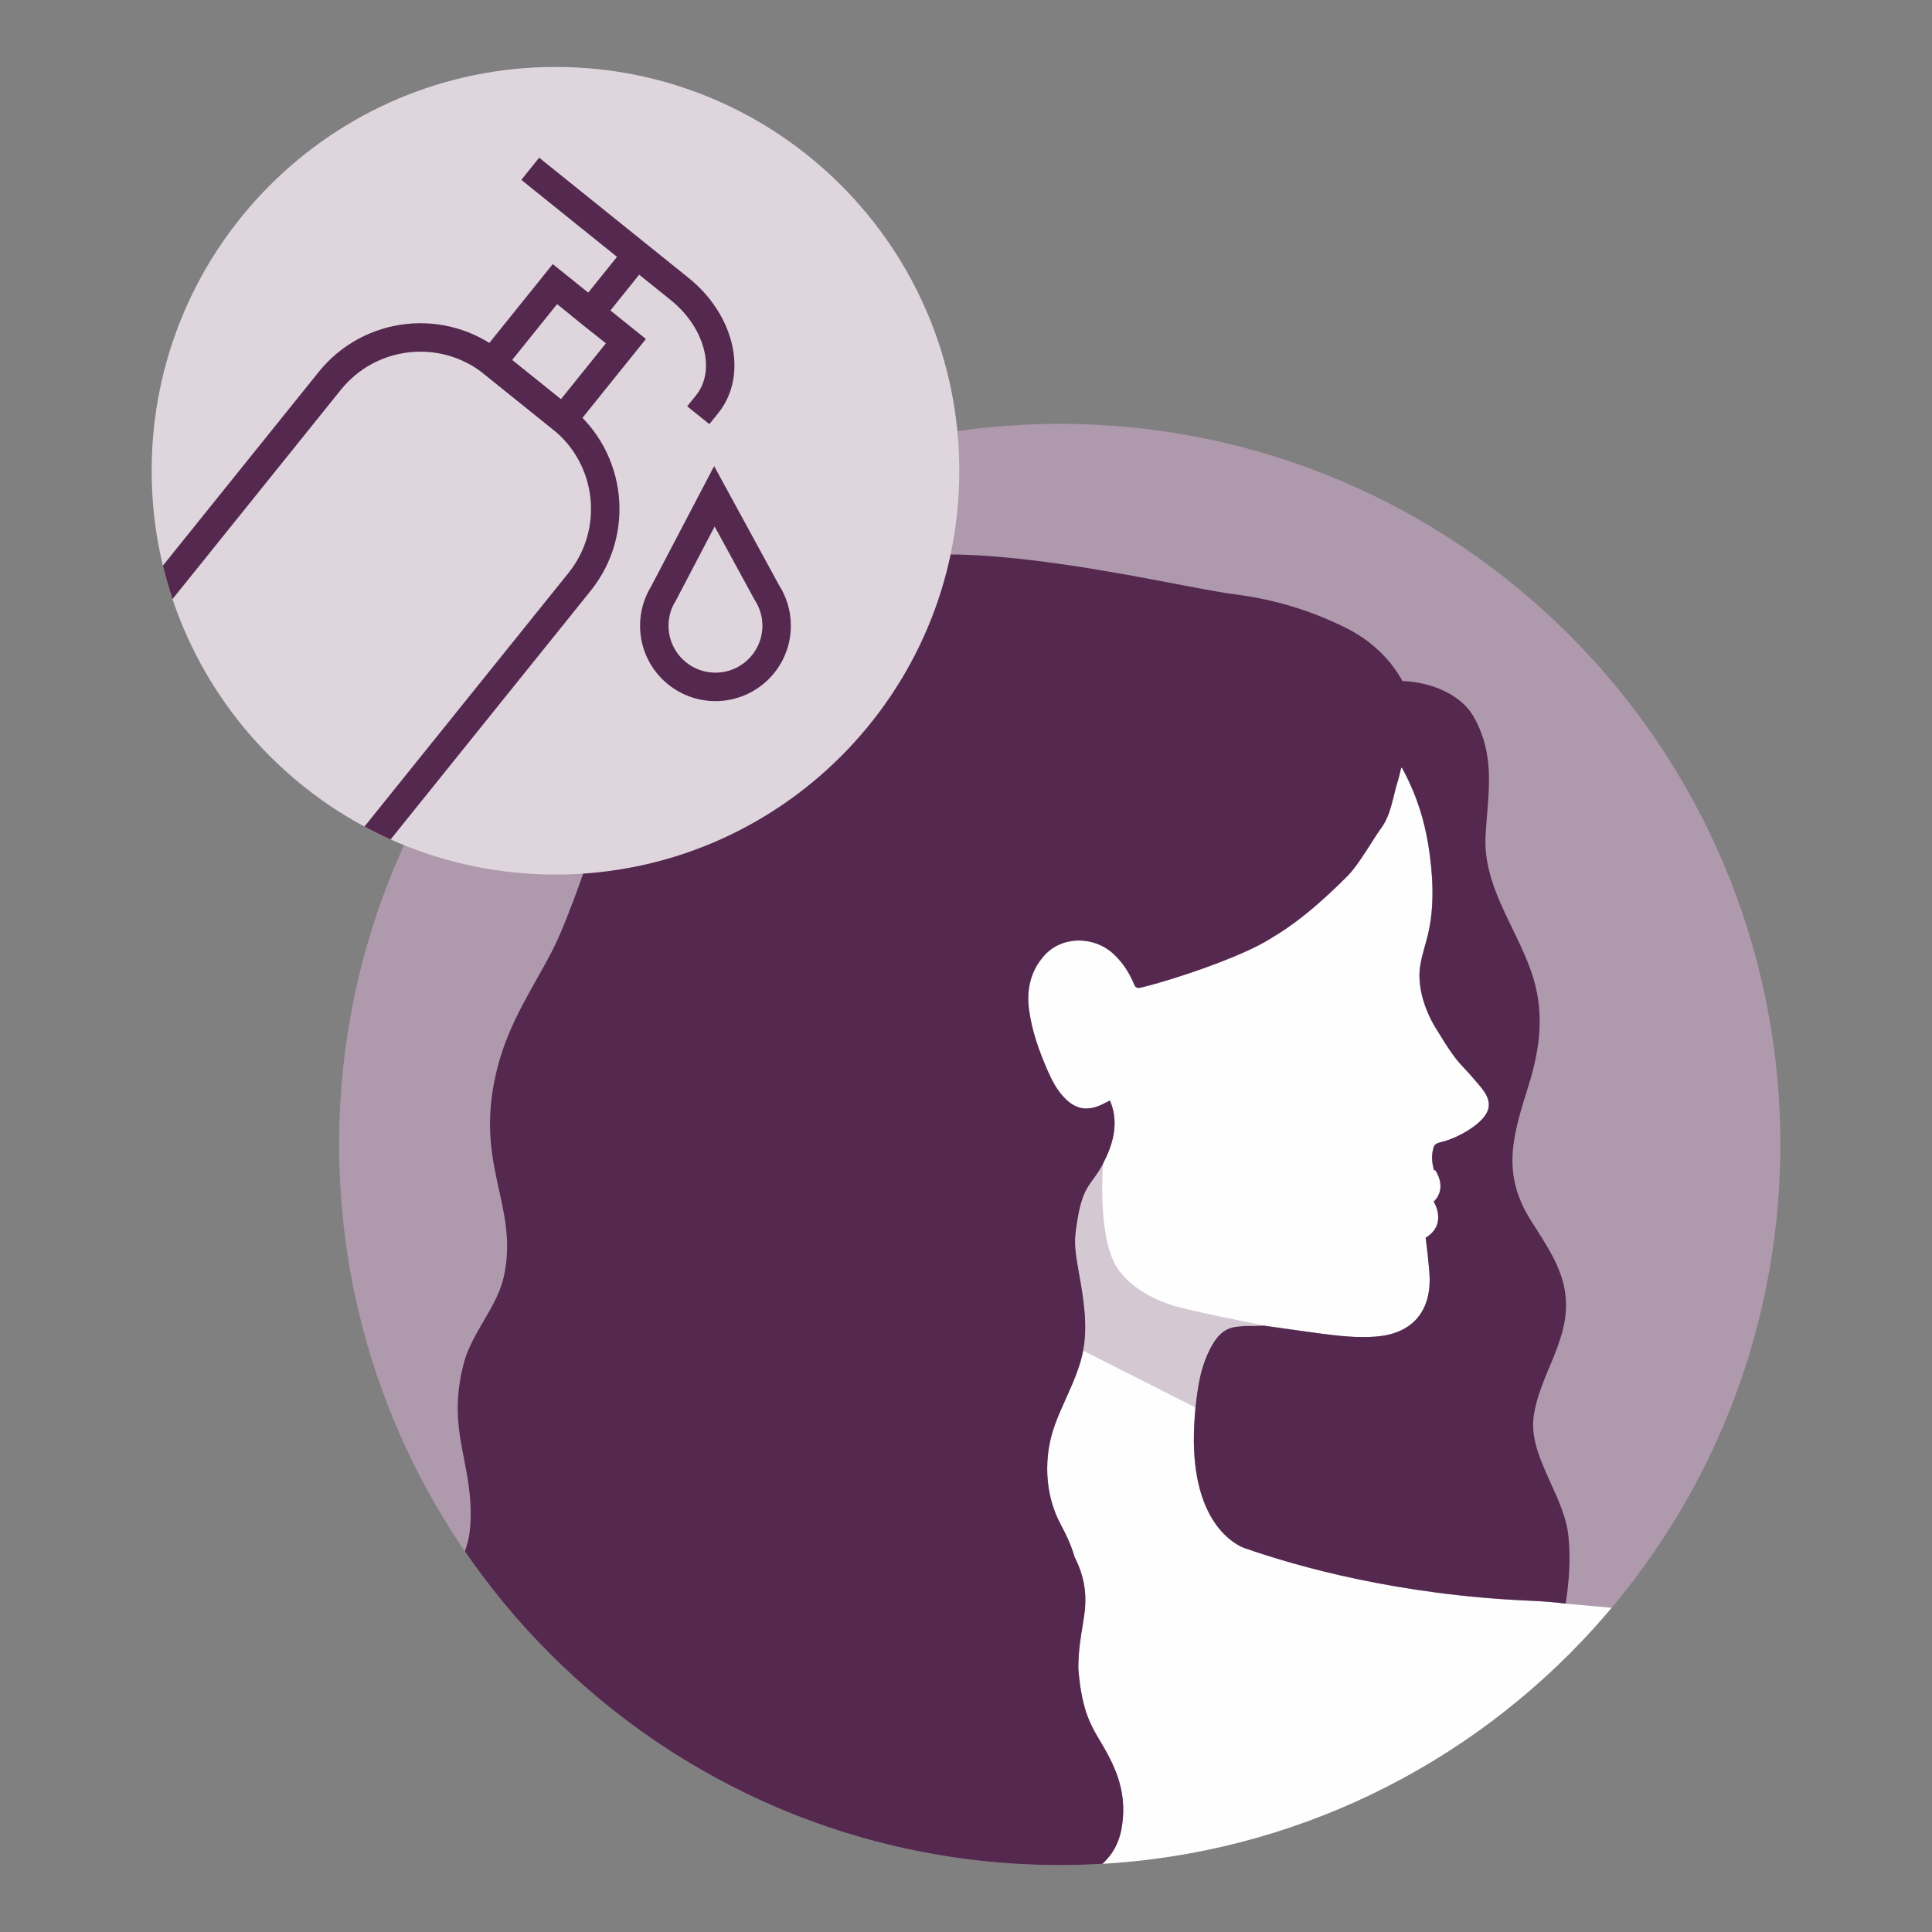
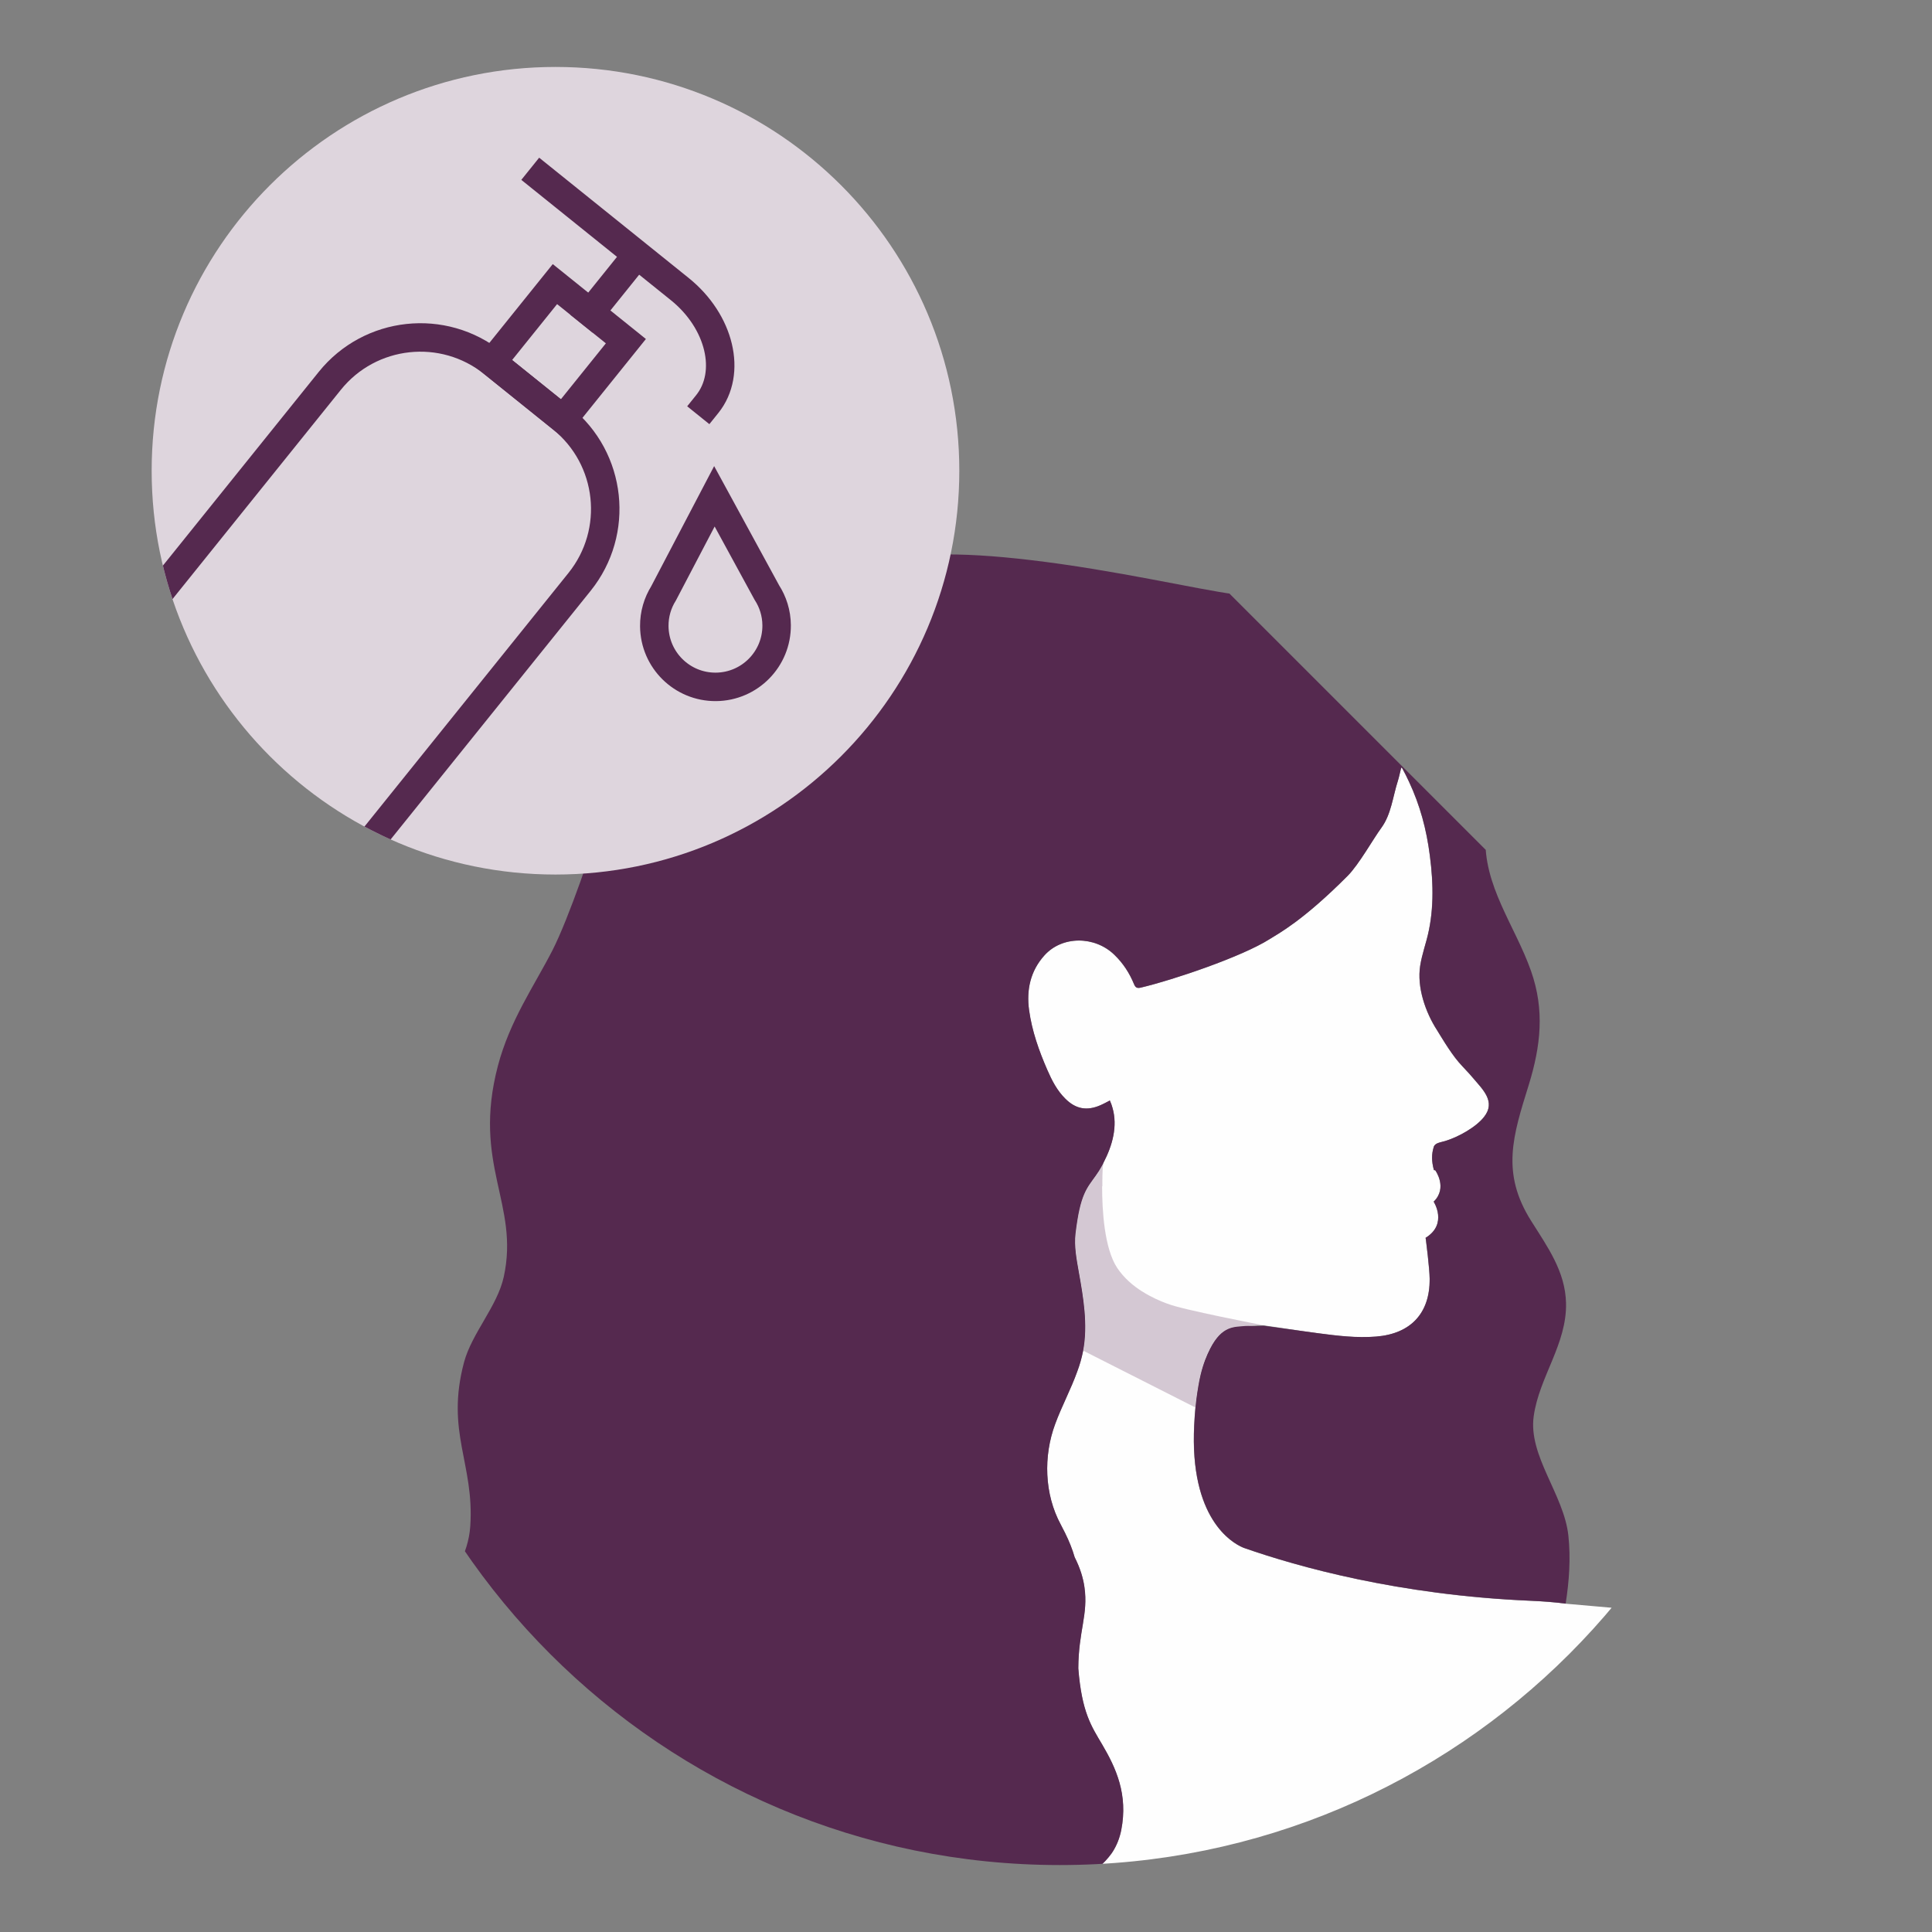
<svg xmlns="http://www.w3.org/2000/svg" style="isolation:isolate" viewBox="326.781 43.264 73.3 73.3" width="73.3pt" height="73.3pt">
  <rect x="326.781" y="43.264" width="73.3" height="73.3" fill="#808080" stroke="none" />
  <g>
    <clipPath id="_clipPath_5OxlUXSKCrTG1L9wS0HxJTBJNtBdjZyh">
      <path d=" M 326.781 116.564 L 400.081 116.564 L 400.081 43.264 L 326.781 43.264 L 326.781 116.564 Z " fill="rgb(255,255,255)" />
    </clipPath>
    <g clip-path="url(#_clipPath_5OxlUXSKCrTG1L9wS0HxJTBJNtBdjZyh)">
-       <path d=" M 394.327 86.685 C 394.327 101.784 382.087 114.024 366.988 114.024 C 351.888 114.024 339.648 101.784 339.648 86.685 C 339.648 71.586 351.888 59.346 366.988 59.346 C 382.087 59.346 394.327 71.586 394.327 86.685 Z " fill="rgb(175,154,173)" />
-     </g>
+       </g>
    <clipPath id="_clipPath_KxYwRcCsg6GL1B4CA5FIEre07t7FZidf">
-       <path d=" M 339.648 86.685 C 339.648 101.784 351.888 114.024 366.988 114.024 L 366.988 114.024 C 382.087 114.024 394.327 101.784 394.327 86.685 L 394.327 86.685 C 394.327 71.586 382.087 59.346 366.988 59.346 L 366.988 59.346 C 351.888 59.346 339.648 71.586 339.648 86.685 Z " fill="rgb(255,255,255)" />
+       <path d=" M 339.648 86.685 C 339.648 101.784 351.888 114.024 366.988 114.024 L 366.988 114.024 C 382.087 114.024 394.327 101.784 394.327 86.685 L 394.327 86.685 L 366.988 59.346 C 351.888 59.346 339.648 71.586 339.648 86.685 Z " fill="rgb(255,255,255)" />
    </clipPath>
    <g clip-path="url(#_clipPath_KxYwRcCsg6GL1B4CA5FIEre07t7FZidf)">
      <path d=" M 368.946 113.592 C 368.966 113.566 368.983 113.54 369 113.512 C 369.15 113.274 369.259 113.002 369.319 112.696 C 369.58 111.352 369.127 110.355 368.593 109.45 C 368.186 108.76 367.822 108.235 367.69 106.566 C 367.695 105.142 368.071 104.523 367.922 103.483 C 367.896 103.297 367.853 103.119 367.799 102.945 C 367.733 102.739 367.649 102.541 367.552 102.349 C 367.466 102.048 367.345 101.747 367.187 101.427 C 367.136 101.324 367.081 101.218 367.024 101.109 C 366.399 99.951 366.361 98.511 366.812 97.296 C 367.061 96.617 367.411 95.97 367.652 95.294 C 367.744 95.047 367.816 94.798 367.867 94.54 C 367.867 94.535 367.87 94.529 367.87 94.523 C 367.968 94.022 367.968 93.512 367.925 93.002 C 367.882 92.507 367.796 92.008 367.707 91.518 C 367.624 91.037 367.526 90.55 367.583 90.066 C 367.606 89.874 367.629 89.702 367.655 89.551 C 367.847 88.368 368.126 88.236 368.47 87.694 C 368.493 87.657 368.516 87.62 368.539 87.58 C 368.553 87.554 368.57 87.528 368.584 87.5 C 368.607 87.46 368.631 87.417 368.648 87.374 C 368.986 86.72 369.187 85.996 368.986 85.297 C 368.96 85.202 368.929 85.111 368.886 85.019 C 368.854 85.036 368.825 85.051 368.794 85.068 C 368.708 85.114 368.619 85.159 368.527 85.199 C 368.014 85.423 367.589 85.345 367.193 84.947 C 366.881 84.638 366.685 84.254 366.513 83.859 C 366.195 83.128 365.931 82.384 365.822 81.593 C 365.716 80.82 365.874 80.104 366.402 79.516 C 367.073 78.766 368.309 78.766 369.058 79.491 C 369.388 79.808 369.632 80.184 369.804 80.605 C 369.861 80.745 369.927 80.768 370.071 80.734 C 371.292 80.444 373.888 79.567 374.943 78.9 C 375.296 78.677 376.214 78.199 377.91 76.495 C 378.337 76.065 378.873 75.102 379.194 74.664 C 379.561 74.157 379.62 73.498 379.813 72.897 C 379.864 72.733 379.896 72.561 379.941 72.387 C 379.956 72.398 379.976 72.407 379.982 72.418 C 380.074 72.584 380.157 72.753 380.234 72.919 C 380.653 73.813 380.9 74.721 381.029 75.738 C 381.169 76.812 381.186 77.904 380.9 78.941 C 380.871 79.047 380.839 79.153 380.811 79.259 C 380.75 79.473 380.696 79.685 380.662 79.9 C 380.53 80.722 380.863 81.676 381.301 82.352 C 381.356 82.435 381.78 83.168 382.119 83.561 C 382.294 83.764 382.486 83.951 382.658 84.157 C 383.025 84.595 383.547 85.059 383.08 85.646 C 382.764 86.045 382.087 86.414 381.608 86.557 C 381.439 86.609 381.221 86.626 381.175 86.781 C 381.089 87.064 381.089 87.311 381.181 87.657 L 381.181 87.66 C 381.224 87.66 381.235 87.671 381.235 87.671 C 381.235 87.671 381.714 88.33 381.172 88.857 C 381.172 88.857 381.72 89.705 380.865 90.229 C 380.871 90.252 380.874 90.272 380.877 90.292 C 380.88 90.315 381.017 91.392 381.02 91.788 C 381.032 93.094 380.297 93.87 378.992 93.976 C 378.246 94.036 377.509 93.945 376.772 93.847 C 376.089 93.756 375.411 93.643 374.728 93.549 C 374.728 93.549 374.566 93.544 374.523 93.546 C 374.405 93.555 374.098 93.567 374.035 93.575 C 373.622 93.619 373.152 93.541 372.693 94.432 C 372.563 94.682 372.432 95.002 372.328 95.428 C 372.314 95.494 372.3 95.566 372.282 95.638 C 372.254 95.784 372.228 95.938 372.202 96.107 C 372.19 96.193 372.176 96.285 372.165 96.379 C 372.153 96.477 372.145 96.577 372.133 96.683 C 372.113 96.886 372.099 97.101 372.087 97.333 C 371.906 100.882 373.524 101.802 373.926 101.974 C 373.929 101.974 373.929 101.977 373.932 101.977 C 373.958 101.988 373.978 101.997 373.992 102 C 374.001 102.002 374.006 102.005 374.009 102.005 C 374.012 102.008 374.015 102.008 374.015 102.008 C 375.989 102.696 379.821 103.784 384.844 103.999 C 385.317 104.019 385.762 104.053 386.178 104.108 L 392.067 104.626 L 381.47 113.098 L 368.119 114.515 L 368.946 113.592 Z " fill="rgb(254,254,254)" />
      <path d=" M 371.055 92.721 C 370.808 92.629 370.467 92.486 370.122 92.265 C 370.119 92.265 370.117 92.265 370.113 92.262 C 369.769 92.045 369.425 91.752 369.169 91.371 C 368.676 90.629 368.595 89.17 368.595 88.279 C 368.601 88.276 368.604 88.27 368.604 88.265 C 368.601 87.941 368.613 87.688 368.618 87.565 L 368.618 87.554 C 368.629 87.491 368.639 87.431 368.65 87.371 C 368.649 87.372 368.649 87.373 368.648 87.374 C 368.631 87.417 368.608 87.46 368.585 87.5 C 368.571 87.529 368.554 87.555 368.539 87.58 C 368.516 87.621 368.493 87.658 368.47 87.695 C 368.159 88.185 367.902 88.339 367.713 89.24 C 367.695 89.329 367.677 89.426 367.66 89.531 C 367.634 89.683 367.611 89.855 367.588 90.047 C 367.531 90.532 367.628 91.019 367.711 91.5 C 367.801 91.99 367.887 92.489 367.93 92.985 C 367.973 93.495 367.973 94.005 367.875 94.506 L 367.932 94.535 L 370.773 95.974 L 372.136 96.665 C 372.146 96.566 372.154 96.471 372.165 96.38 C 372.177 96.285 372.191 96.194 372.203 96.108 C 372.228 95.939 372.254 95.784 372.283 95.638 C 372.3 95.567 372.314 95.495 372.329 95.429 C 372.355 95.321 372.383 95.22 372.412 95.126 C 372.498 94.836 372.594 94.603 372.699 94.414 C 372.709 94.397 372.719 94.381 372.729 94.364 C 373.177 93.546 373.633 93.619 374.036 93.576 C 374.099 93.567 374.406 93.556 374.523 93.547 C 374.566 93.544 374.729 93.549 374.729 93.549 C 374.723 93.546 371.563 92.939 371.086 92.729 C 371.072 92.727 371.061 92.724 371.055 92.721 Z " fill="rgb(212,200,211)" />
      <path d=" M 386.285 101.526 C 386.119 99.968 384.753 98.498 384.971 96.986 C 385.183 95.493 386.233 94.256 386.196 92.698 C 386.167 91.497 385.49 90.567 384.874 89.587 C 383.72 87.759 384.182 86.353 384.782 84.425 C 385.238 82.947 385.39 81.584 384.868 80.103 C 384.265 78.387 383.038 76.854 383.144 74.955 C 383.233 73.374 383.548 71.976 382.69 70.452 C 382.237 69.65 381.133 69.14 379.991 69.103 C 379.532 68.267 378.789 67.542 377.779 67.052 C 376.434 66.396 375.086 65.998 373.626 65.812 C 372.217 65.629 369.107 64.892 365.863 64.511 C 360.427 63.873 357.768 64.54 353.556 68.419 C 351.299 70.495 350.295 71.979 349.695 73.97 C 349.687 73.978 349.681 73.99 349.678 74.004 C 349.322 75.305 348.347 78.135 347.739 79.323 C 347.039 80.687 346.127 81.976 345.671 83.703 C 344.686 87.45 346.499 88.942 345.894 91.707 C 345.65 92.824 344.684 93.844 344.388 94.943 C 343.677 97.602 344.784 98.788 344.623 101.168 C 344.549 102.259 343.964 103.081 343.35 103.995 C 343.221 104.187 343.057 104.405 342.882 104.657 C 342.879 104.657 342.879 104.66 342.879 104.66 C 342.443 105.276 341.927 106.078 341.631 107.138 C 341.385 108.025 341.207 109.065 341.548 109.959 C 341.892 110.864 342.667 111.638 343.559 112.064 C 344.253 112.397 344.959 112.445 345.668 112.414 C 346.574 112.377 347.483 112.208 348.381 112.336 C 348.599 112.368 348.815 112.417 349.032 112.488 C 350.593 113.01 351.721 114.304 353.31 114.763 C 353.622 114.854 353.932 114.903 354.236 114.92 C 356.067 115.029 357.765 114.001 359.54 113.623 C 360.063 113.511 360.562 113.554 361.049 113.677 C 362.051 113.915 363.011 114.465 364.016 114.645 C 364.047 114.651 364.079 114.657 364.107 114.665 C 364.294 114.705 364.469 114.768 364.655 114.783 C 365.998 115.069 367.644 114.871 368.594 113.992 C 368.64 113.952 368.686 113.906 368.729 113.86 C 368.809 113.774 368.884 113.686 368.95 113.588 C 368.97 113.562 368.987 113.537 369.004 113.508 C 369.153 113.27 369.262 112.998 369.323 112.692 C 369.584 111.348 369.13 110.351 368.597 109.446 C 368.19 108.756 367.825 108.232 367.693 106.562 C 367.699 105.138 368.075 104.519 367.926 103.48 C 367.9 103.293 367.857 103.116 367.802 102.941 C 367.736 102.735 367.653 102.537 367.555 102.345 C 367.469 102.044 367.349 101.744 367.191 101.423 C 367.139 101.32 367.085 101.214 367.028 101.105 C 366.402 99.948 366.365 98.507 366.815 97.292 C 367.065 96.613 367.415 95.966 367.656 95.29 C 367.748 95.044 367.819 94.794 367.871 94.537 C 367.871 94.531 367.874 94.525 367.874 94.519 C 367.971 94.018 367.971 93.508 367.928 92.998 C 367.885 92.503 367.799 92.005 367.71 91.515 C 367.627 91.034 367.53 90.547 367.587 90.062 C 367.61 89.871 367.633 89.699 367.659 89.547 C 367.851 88.364 368.129 88.232 368.474 87.691 C 368.496 87.653 368.519 87.616 368.542 87.576 C 368.557 87.55 368.574 87.525 368.588 87.496 C 368.611 87.456 368.634 87.413 368.651 87.37 C 368.99 86.717 369.191 85.992 368.99 85.293 C 368.964 85.199 368.932 85.107 368.889 85.015 C 368.858 85.032 368.829 85.047 368.798 85.064 C 368.711 85.11 368.623 85.156 368.531 85.196 C 368.017 85.419 367.593 85.342 367.197 84.944 C 366.884 84.634 366.689 84.25 366.517 83.855 C 366.199 83.125 365.935 82.38 365.826 81.589 C 365.719 80.816 365.877 80.1 366.405 79.513 C 367.076 78.762 368.313 78.762 369.061 79.487 C 369.391 79.805 369.635 80.18 369.807 80.601 C 369.865 80.742 369.931 80.764 370.074 80.73 C 371.296 80.441 373.891 79.564 374.947 78.896 C 375.3 78.673 376.218 78.195 377.913 76.491 C 378.341 76.061 378.876 75.098 379.198 74.66 C 379.565 74.153 379.624 73.495 379.816 72.893 C 379.868 72.73 379.899 72.558 379.945 72.383 C 379.96 72.394 379.98 72.403 379.985 72.414 C 380.077 72.581 380.16 72.75 380.238 72.916 C 380.657 73.81 380.903 74.718 381.032 75.734 C 381.173 76.809 381.19 77.9 380.903 78.937 C 380.875 79.043 380.843 79.149 380.814 79.255 C 380.754 79.47 380.7 79.682 380.665 79.896 C 380.533 80.719 380.866 81.672 381.305 82.349 C 381.359 82.432 381.784 83.165 382.122 83.557 C 382.297 83.761 382.49 83.947 382.662 84.153 C 383.029 84.591 383.551 85.055 383.084 85.643 C 382.768 86.041 382.091 86.41 381.612 86.553 C 381.443 86.605 381.225 86.622 381.179 86.777 C 381.093 87.06 381.093 87.307 381.184 87.653 L 381.184 87.656 C 381.228 87.656 381.239 87.668 381.239 87.668 C 381.239 87.668 381.718 88.327 381.176 88.854 C 381.176 88.854 381.724 89.701 380.869 90.226 C 380.875 90.249 380.877 90.269 380.88 90.289 C 380.883 90.312 381.021 91.389 381.024 91.784 C 381.035 93.09 380.301 93.867 378.996 93.972 C 378.25 94.033 377.513 93.941 376.775 93.844 C 376.092 93.752 375.41 93.657 374.727 93.563 C 374.727 93.563 374.698 93.566 374.681 93.566 C 374.65 93.568 374.612 93.571 374.569 93.574 C 374.452 93.583 374.102 93.563 374.039 93.571 C 373.626 93.615 373.155 93.537 372.696 94.428 C 372.567 94.679 372.435 94.998 372.332 95.425 C 372.317 95.491 372.303 95.562 372.286 95.634 C 372.257 95.78 372.232 95.935 372.206 96.104 C 372.194 96.189 372.18 96.281 372.168 96.376 C 372.157 96.473 372.148 96.573 372.137 96.679 C 372.117 96.883 372.102 97.098 372.091 97.33 C 371.91 100.879 373.528 101.798 373.93 101.97 C 373.933 101.97 373.933 101.973 373.935 101.973 C 373.961 101.984 373.981 101.993 373.996 101.996 C 374.004 101.999 374.01 102.001 374.013 102.001 C 374.016 102.004 374.018 102.004 374.018 102.004 C 375.992 102.692 379.825 103.78 384.848 103.995 C 385.321 104.015 385.766 104.05 386.182 104.104 C 386.316 103.253 386.377 102.388 386.285 101.526 Z " fill="rgb(85,41,79)" />
      <path d=" M 375.416 81.323 C 375.413 81.323 375.413 81.32 375.41 81.32 L 375.413 81.317 C 375.413 81.32 375.416 81.32 375.416 81.323 Z " fill="rgb(85,41,79)" />
      <path d=" M 372.286 95.634 C 372.257 95.78 372.232 95.935 372.206 96.104 C 372.228 95.935 372.257 95.78 372.286 95.634 Z " fill="rgb(239,162,125)" />
    </g>
    <clipPath id="_clipPath_O1RRsfH5pXUE8PlzbDbhaAIYzsk7xHUQ">
      <path d=" M 326.781 116.564 L 400.081 116.564 L 400.081 43.264 L 326.781 43.264 L 326.781 116.564 Z " fill="rgb(255,255,255)" />
    </clipPath>
    <g clip-path="url(#_clipPath_O1RRsfH5pXUE8PlzbDbhaAIYzsk7xHUQ)">
      <path d=" M 363.177 61.124 C 363.177 69.585 356.318 76.444 347.857 76.444 C 339.395 76.444 332.535 69.585 332.535 61.124 C 332.535 52.663 339.395 45.804 347.857 45.804 C 356.318 45.804 363.177 52.663 363.177 61.124 Z " fill="rgb(222,213,221)" />
    </g>
    <clipPath id="_clipPath_ZqTEslTxpFTkfREjhKyXVcHHbVCvpm5D">
      <path d=" M 332.536 61.124 C 332.536 69.585 339.395 76.444 347.856 76.444 L 347.856 76.444 C 356.317 76.444 363.176 69.585 363.176 61.124 L 363.176 61.124 C 363.176 52.662 356.317 45.803 347.856 45.803 L 347.856 45.803 C 339.395 45.803 332.536 52.662 332.536 61.124 Z " fill="rgb(255,255,255)" />
    </clipPath>
    <g clip-path="url(#_clipPath_ZqTEslTxpFTkfREjhKyXVcHHbVCvpm5D)">
      <path d=" M 338.262 78.402 L 328.784 70.778 L 339.293 57.714 C 340.821 55.815 343.598 55.514 345.496 57.041 L 348.096 59.133 C 349.996 60.661 350.297 63.441 348.769 65.341 L 338.262 78.402 Z " fill="none" vector-effect="non-scaling-stroke" stroke-width="1.08" stroke="rgb(85,41,79)" stroke-linejoin="miter" stroke-linecap="square" stroke-miterlimit="3" />
      <path d=" M 348.143 59.171 L 345.451 57.006 L 347.835 54.043 L 350.527 56.208 L 348.143 59.171 Z " fill="none" vector-effect="non-scaling-stroke" stroke-width="1.08" stroke="rgb(85,41,79)" stroke-linejoin="miter" stroke-linecap="square" stroke-miterlimit="3" />
      <path d=" M 355.874 65.743 L 353.885 62.094 L 351.957 65.775 C 351.731 66.137 351.601 66.564 351.605 67.022 C 351.615 68.304 352.663 69.335 353.945 69.324 C 355.226 69.313 356.257 68.266 356.246 66.984 C 356.243 66.526 356.106 66.101 355.874 65.743 Z " fill="none" vector-effect="non-scaling-stroke" stroke-width="1.08" stroke="rgb(85,41,79)" stroke-linejoin="miter" stroke-linecap="square" stroke-miterlimit="3" />
      <line x1="349.181" y1="55.125" x2="350.777" y2="53.14" vector-effect="non-scaling-stroke" stroke-width="1.08" stroke="rgb(85,41,79)" stroke-linejoin="miter" stroke-linecap="square" stroke-miterlimit="3" />
      <path d=" M 347.319 50.006 L 352.572 54.232 C 354.098 55.46 354.564 57.414 353.612 58.597" fill="none" vector-effect="non-scaling-stroke" stroke-width="1.08" stroke="rgb(85,41,79)" stroke-linejoin="miter" stroke-linecap="square" stroke-miterlimit="3" />
    </g>
  </g>
</svg>